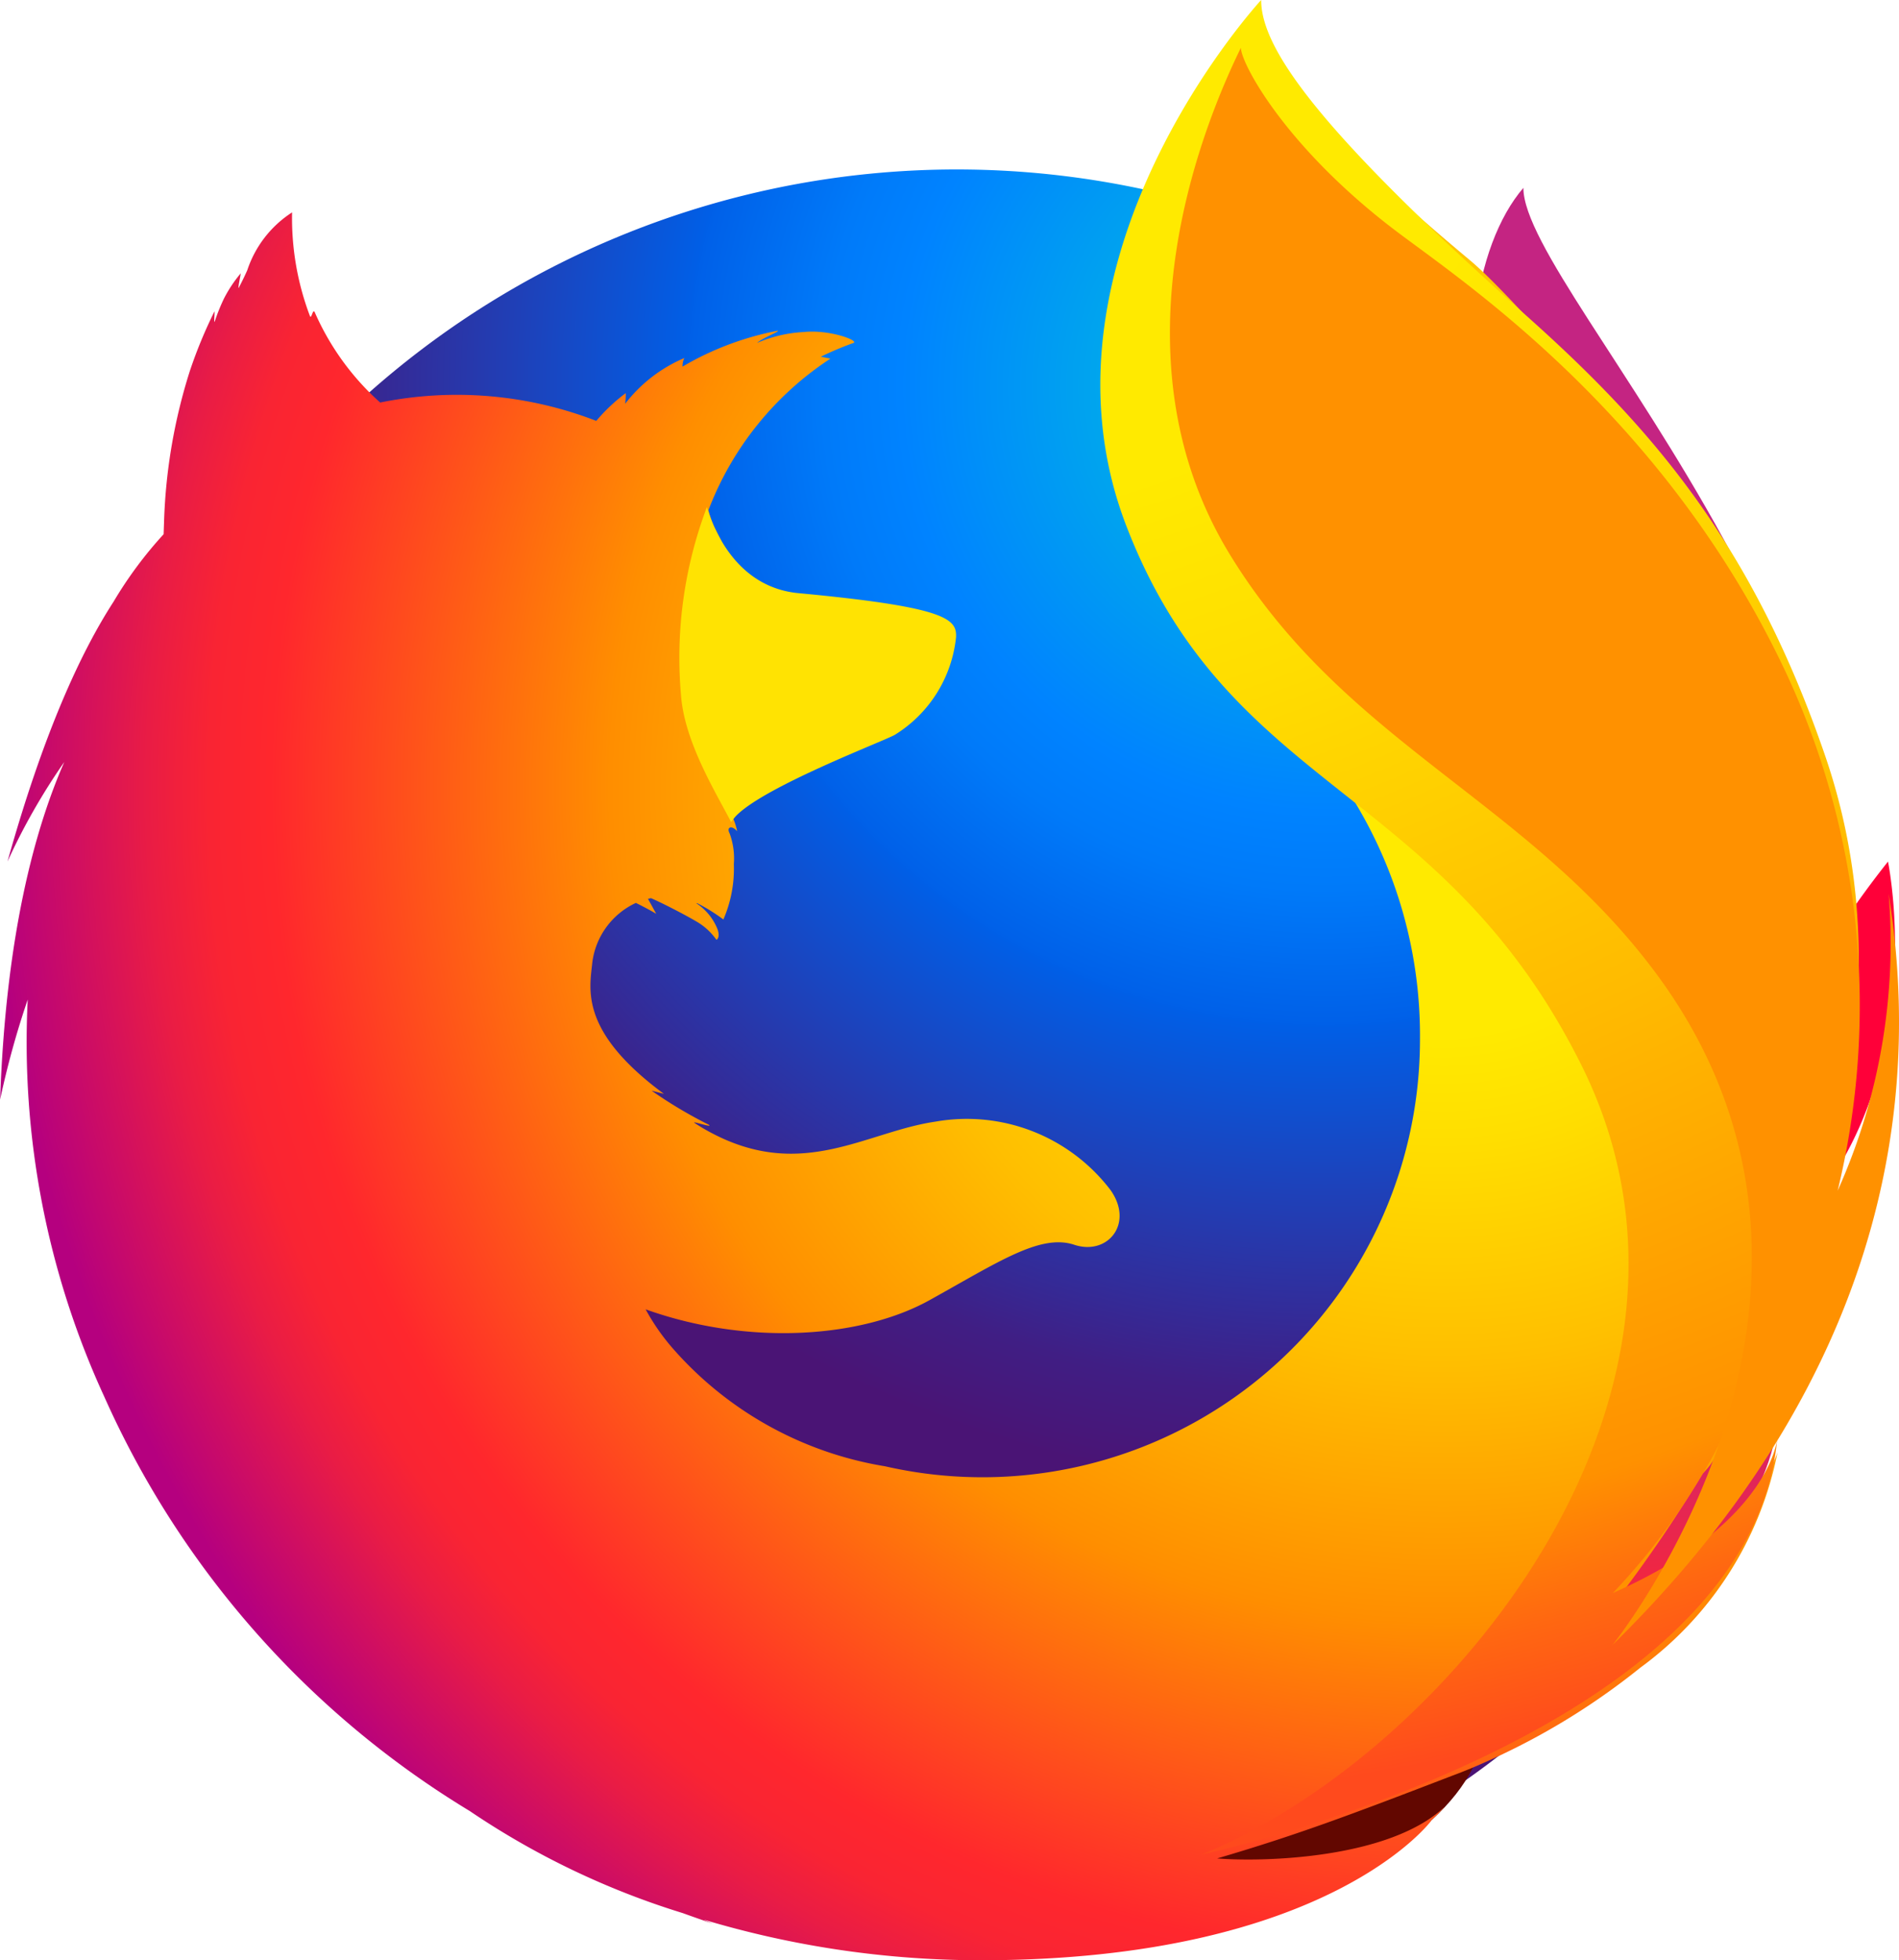
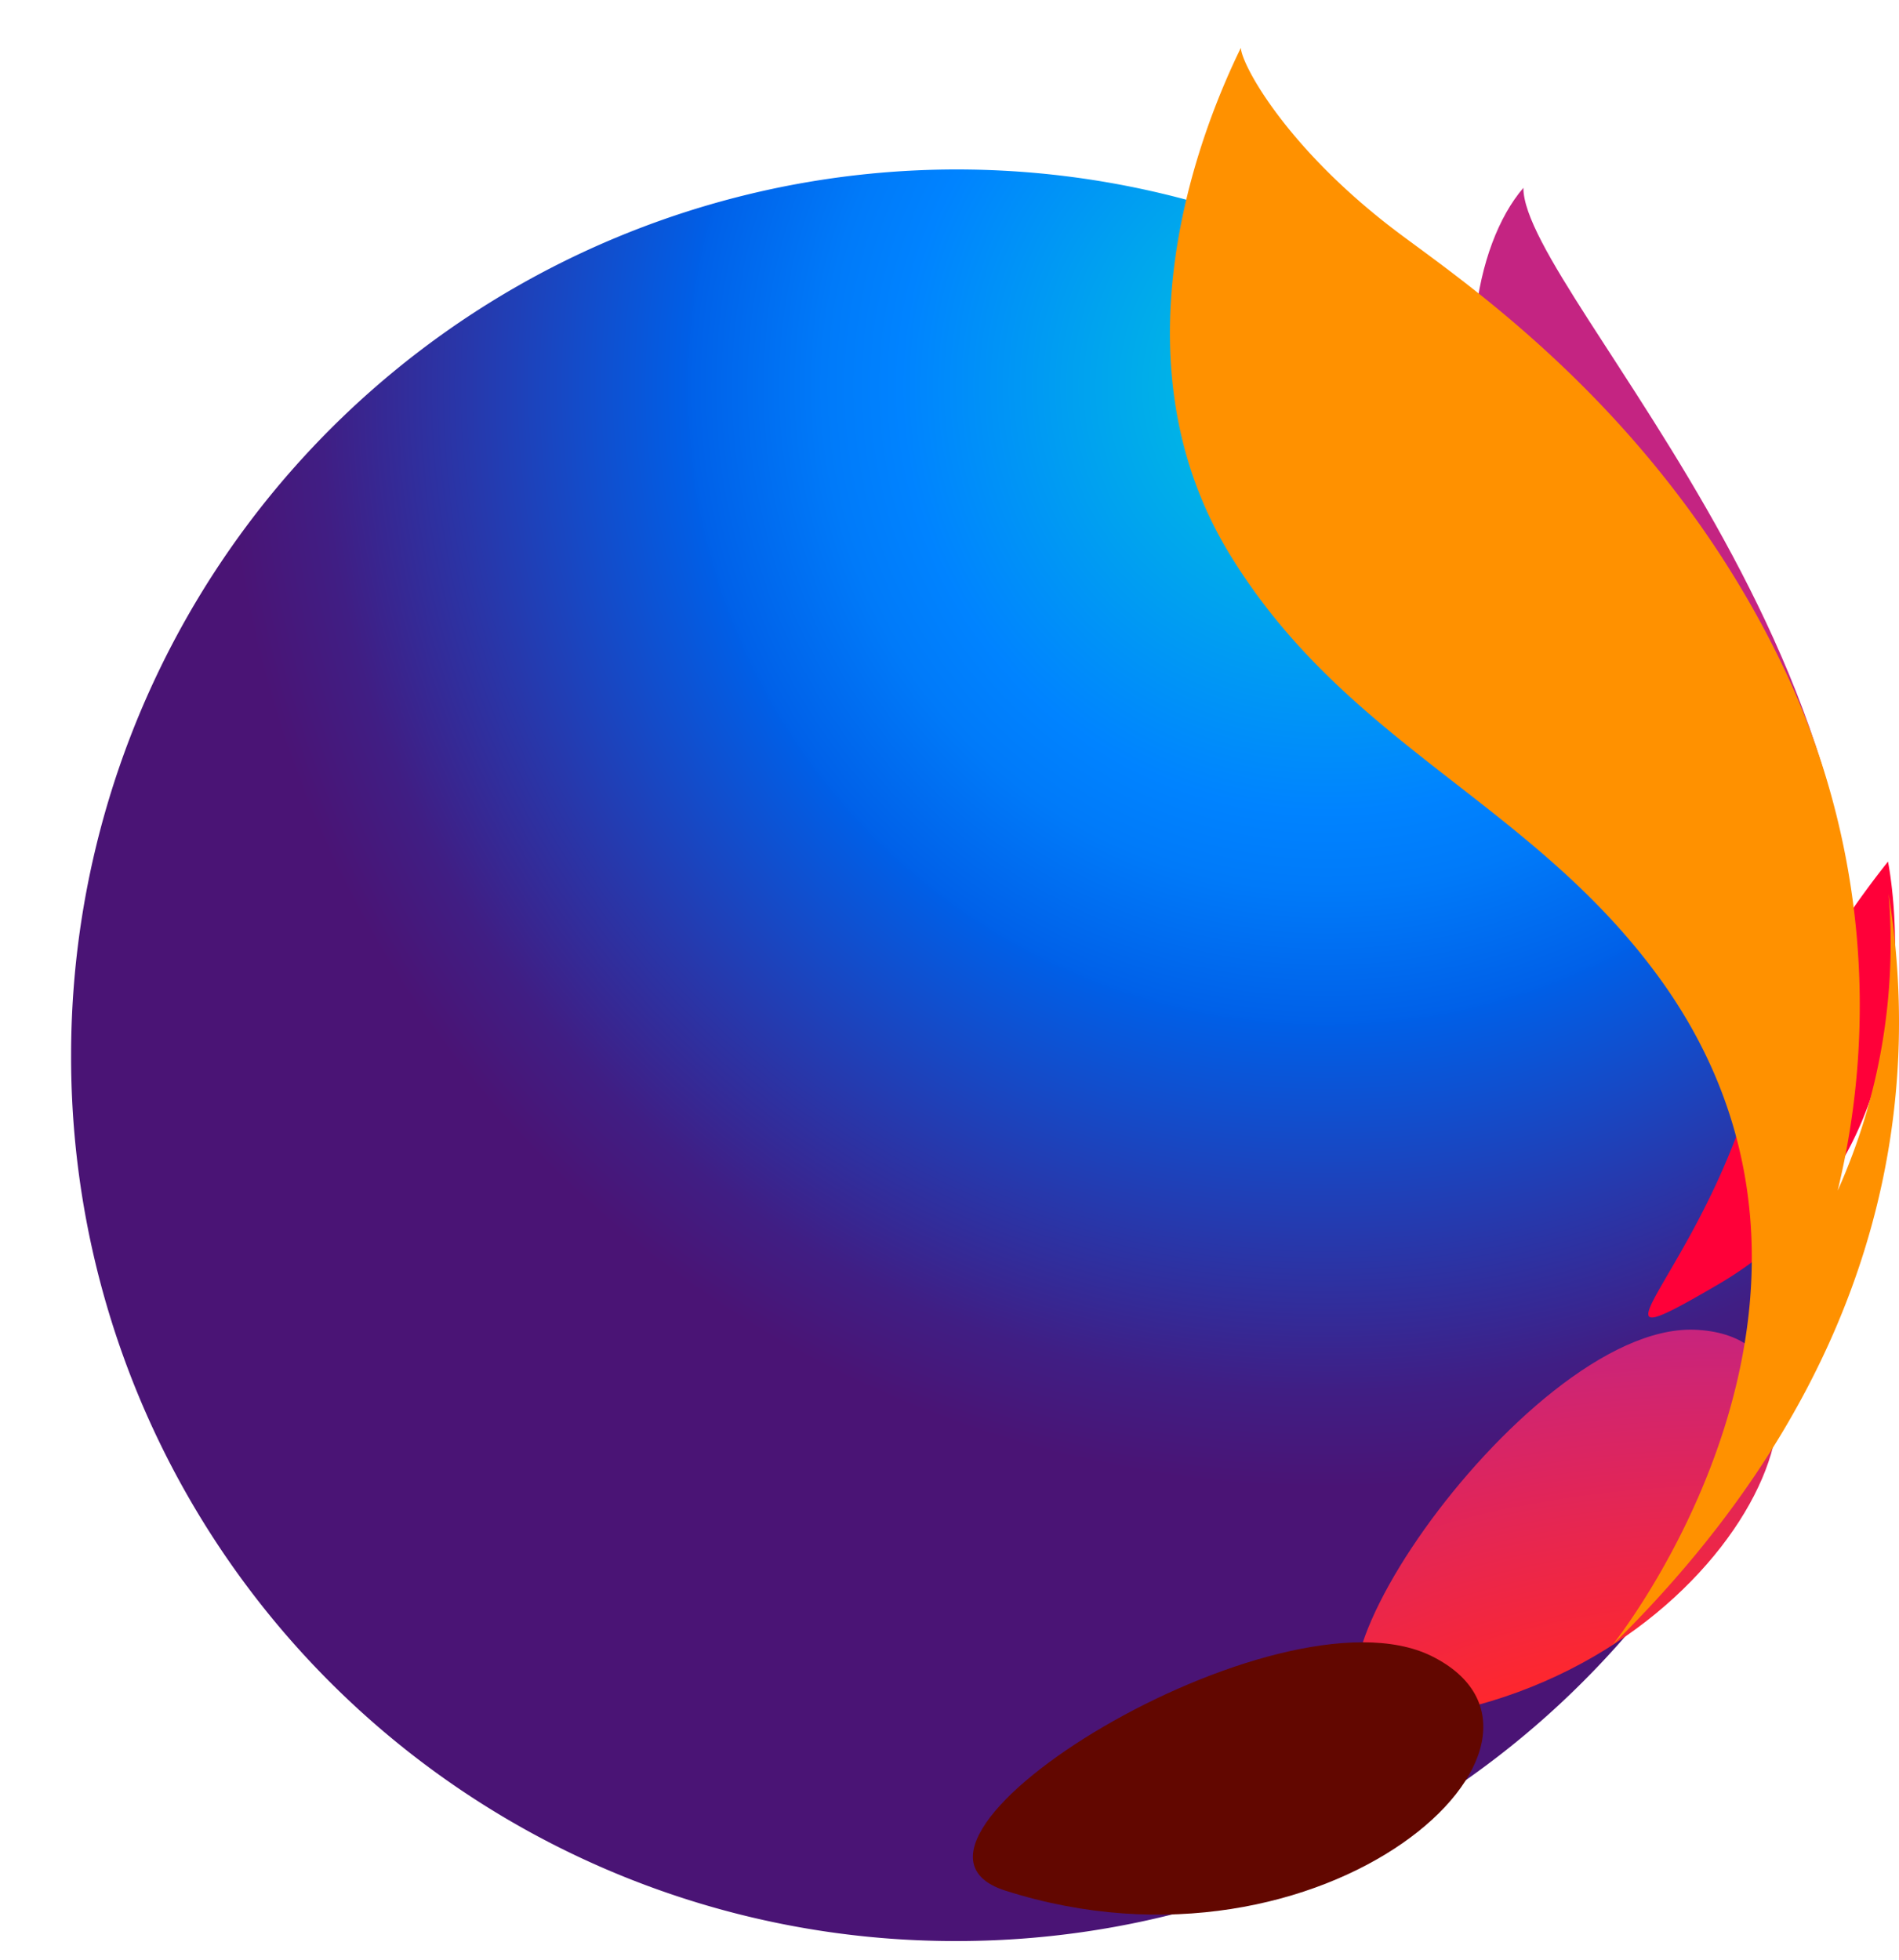
<svg xmlns="http://www.w3.org/2000/svg" width="87.198" height="90" viewBox="0 0 87.198 90">
  <defs>
    <style>
            .cls-1,.cls-10,.cls-11,.cls-12,.cls-13,.cls-14,.cls-2,.cls-3,.cls-4,.cls-5,.cls-6,.cls-7,.cls-8,.cls-9{fill-rule:evenodd}.cls-1{fill:url(#radial-gradient)}.cls-2{fill:url(#radial-gradient-2)}.cls-3{fill:url(#linear-gradient)}.cls-4{fill:url(#radial-gradient-3)}.cls-5{fill:url(#radial-gradient-4)}.cls-6{fill:url(#radial-gradient-5)}.cls-7{fill:url(#radial-gradient-6)}.cls-8{fill:url(#radial-gradient-7)}.cls-9{fill:url(#linear-gradient-2)}.cls-10{fill:url(#linear-gradient-3)}.cls-11{fill:url(#linear-gradient-4)}.cls-12{fill:url(#linear-gradient-5)}.cls-13{fill:url(#linear-gradient-6)}.cls-14{fill:url(#linear-gradient-7)}
        </style>
    <radialGradient id="radial-gradient" cx="1.727" cy=".805" r=".668" gradientTransform="matrix(2.753 .045 -.181 1.468 15.22 .921)">
      <stop offset="0" stop-color="#ffea00" />
      <stop offset=".05" stop-color="#ffea00" />
      <stop offset=".12" stop-color="#ffde00" />
      <stop offset=".25" stop-color="#ffbf00" />
      <stop offset=".43" stop-color="#ff8e00" />
      <stop offset=".77" stop-color="#ff272d" />
      <stop offset=".87" stop-color="#e0255a" />
      <stop offset=".95" stop-color="#cc2477" />
      <stop offset="1" stop-color="#c42482" />
    </radialGradient>
    <radialGradient id="radial-gradient-2" cx=".708" cy=".124" r="1.087" gradientTransform="matrix(1.005 0 0 1 -.003 0)">
      <stop offset="0" stop-color="#00ccda" />
      <stop offset=".22" stop-color="#0083ff" />
      <stop offset=".26" stop-color="#007af9" />
      <stop offset=".33" stop-color="#0060e8" />
      <stop offset=".33" stop-color="#005fe7" />
      <stop offset=".44" stop-color="#2639ad" />
      <stop offset=".52" stop-color="#401e84" />
      <stop offset=".57" stop-color="#4a1475" />
      <stop offset="1" stop-color="#4a1475" />
    </radialGradient>
    <linearGradient id="linear-gradient" x1="-1.098" x2="-1.092" y1="-.582" y2="-.582" gradientUnits="objectBoundingBox">
      <stop offset="0" stop-color="#000f43" stop-opacity=".4" />
      <stop offset=".49" stop-color="#001962" stop-opacity=".173" />
      <stop offset="1" stop-color="#002079" stop-opacity="0" />
    </linearGradient>
    <radialGradient id="radial-gradient-3" cx="2.187" cy=".724" r="1.718" gradientTransform="matrix(.919 .1 -.093 .995 -1.194 .742)">
      <stop offset="0" stop-color="#ffea00" />
      <stop offset=".5" stop-color="#ff272d" />
      <stop offset="1" stop-color="#c42482" />
    </radialGradient>
    <radialGradient id="radial-gradient-4" cx="3.39" cy=".825" r="2.458" gradientTransform="matrix(1.837 .1 -.185 .995 11.268 1.422)">
      <stop offset="0" stop-color="#ffe900" />
      <stop offset=".16" stop-color="#ffaf0e" />
      <stop offset=".32" stop-color="#ff7a1b" />
      <stop offset=".47" stop-color="#ff4e26" />
      <stop offset=".62" stop-color="#ff2c2e" />
      <stop offset=".76" stop-color="#ff1434" />
      <stop offset=".89" stop-color="#ff0538" />
      <stop offset="1" stop-color="#ff0039" />
    </radialGradient>
    <radialGradient id="radial-gradient-5" cx="3.02" cy="2.089" r="3.775" gradientTransform="matrix(.531 .1 -.054 .995 -3.158 .512)">
      <stop offset="0" stop-color="#ff272d" />
      <stop offset=".5" stop-color="#c42482" />
      <stop offset=".99" stop-color="#620700" />
      <stop offset="1" stop-color="#620700" />
    </radialGradient>
    <radialGradient id="radial-gradient-6" cx=".768" cy=".392" r=".806" gradientTransform="matrix(1.042 0 0 1 -.021 0)">
      <stop offset="0" stop-color="#ffea00" />
      <stop offset=".16" stop-color="#ffea00" />
      <stop offset=".23" stop-color="#ffde00" />
      <stop offset=".37" stop-color="#ffbf00" />
      <stop offset=".54" stop-color="#ff8e00" />
      <stop offset=".76" stop-color="#ff272d" />
      <stop offset=".8" stop-color="#f92433" />
      <stop offset=".84" stop-color="#e91c45" />
      <stop offset=".89" stop-color="#cf0e62" />
      <stop offset=".94" stop-color="#b5007f" />
      <stop offset="1" stop-color="#b5007f" />
    </radialGradient>
    <radialGradient id="radial-gradient-7" cx=".25" cy=".001" r=".99" gradientTransform="matrix(2.522 0 0 1 -.761 0)">
      <stop offset="0" stop-color="#ffea00" />
      <stop offset=".28" stop-color="#ffea00" />
      <stop offset=".4" stop-color="#fd0" />
      <stop offset=".63" stop-color="#ffba00" />
      <stop offset=".86" stop-color="#ff9100" />
      <stop offset=".93" stop-color="#ff6711" />
      <stop offset=".99" stop-color="#ff4a1d" />
      <stop offset="1" stop-color="#ff4a1d" />
    </radialGradient>
    <linearGradient id="linear-gradient-2" x1="-9.234" x2="-9.197" y1="-4.875" y2="-4.875" gradientUnits="objectBoundingBox">
      <stop offset="0" stop-color="#c42482" stop-opacity=".498" />
      <stop offset=".47" stop-color="#ff272d" stop-opacity=".498" />
      <stop offset=".49" stop-color="#ff2c2c" stop-opacity=".51" />
      <stop offset=".68" stop-color="#ff7a1a" stop-opacity=".718" />
      <stop offset=".83" stop-color="#ffb20d" stop-opacity=".871" />
      <stop offset=".94" stop-color="#ffd605" stop-opacity=".961" />
      <stop offset="1" stop-color="#ffe302" />
    </linearGradient>
    <linearGradient id="linear-gradient-3" x1="-9.024" x2="-8.979" y1="-3.7" y2="-3.7" gradientUnits="objectBoundingBox">
      <stop offset="0" stop-color="#891551" stop-opacity=".6" />
      <stop offset="1" stop-color="#c42482" stop-opacity="0" />
    </linearGradient>
    <linearGradient id="linear-gradient-4" x1="-5.31" x2="-5.287" y1="-3.353" y2="-3.353" gradientUnits="objectBoundingBox">
      <stop offset="0" stop-color="#891551" stop-opacity=".498" />
      <stop offset=".01" stop-color="#891551" stop-opacity=".498" />
      <stop offset=".48" stop-color="#ff272d" stop-opacity=".498" />
      <stop offset="1" stop-color="#ff272d" stop-opacity="0" />
    </linearGradient>
    <linearGradient id="linear-gradient-5" x1="-3.766" x2="-3.749" y1="-10.066" y2="-10.066" gradientUnits="objectBoundingBox">
      <stop offset="0" stop-color="#c42482" />
      <stop offset=".08" stop-color="#c42482" stop-opacity=".808" />
      <stop offset=".21" stop-color="#c42482" stop-opacity=".565" />
      <stop offset=".33" stop-color="#c42482" stop-opacity=".361" />
      <stop offset=".45" stop-color="#c42482" stop-opacity=".204" />
      <stop offset=".56" stop-color="#c42482" stop-opacity=".09" />
      <stop offset=".67" stop-color="#c42482" stop-opacity=".02" />
      <stop offset=".77" stop-color="#c42482" stop-opacity="0" />
      <stop offset="1" stop-color="#c42482" stop-opacity="0" />
    </linearGradient>
    <linearGradient id="linear-gradient-6" x1="-4.218" x2="-4.204" y1="-.662" y2="-.662" gradientUnits="objectBoundingBox">
      <stop offset="0" stop-color="#fff14f" />
      <stop offset=".27" stop-color="#ffee4c" />
      <stop offset=".45" stop-color="#ffe643" />
      <stop offset=".61" stop-color="#ffd834" />
      <stop offset=".76" stop-color="#ffc41e" />
      <stop offset=".89" stop-color="#ffab02" />
      <stop offset=".9" stop-color="#ffa900" />
      <stop offset=".95" stop-color="#ffa000" />
      <stop offset="1" stop-color="#ff9100" />
    </linearGradient>
    <linearGradient id="linear-gradient-7" x1="-2.455" x2="-2.445" y1="-1.701" y2="-1.701" gradientUnits="objectBoundingBox">
      <stop offset="0" stop-color="#ff8e00" />
      <stop offset=".04" stop-color="#ff8e00" stop-opacity=".855" />
      <stop offset=".08" stop-color="#ff8e00" stop-opacity=".725" />
      <stop offset=".13" stop-color="#ff8e00" stop-opacity=".627" />
      <stop offset=".18" stop-color="#ff8e00" stop-opacity=".557" />
      <stop offset=".23" stop-color="#ff8e00" stop-opacity=".514" />
      <stop offset=".28" stop-color="#ff8e00" stop-opacity=".498" />
      <stop offset=".39" stop-color="#ff8e00" stop-opacity=".475" />
      <stop offset=".52" stop-color="#ff8e00" stop-opacity=".416" />
      <stop offset=".68" stop-color="#ff8e00" stop-opacity=".314" />
      <stop offset=".84" stop-color="#ff8e00" stop-opacity=".169" />
      <stop offset="1" stop-color="#ff8e00" stop-opacity="0" />
    </linearGradient>
  </defs>
  <g id="mozilla-firefox-logo_logotyp.us" data-name="mozilla-firefox-logo@logotyp.us" transform="translate(-183.113 -100)">
-     <path id="Path_2319" d="M337.014 118.609c-2.256 2.627-3.307 8.539-1.019 14.532s5.794 4.692 7.98 10.8c2.885 8.064 1.542 18.9 1.542 18.9s3.468 10.043 5.885-.625c5.349-20.038-14.388-38.672-14.388-43.607z" class="cls-1" data-name="Path 2319" transform="translate(-83.951 -9.984)" />
+     <path id="Path_2319" d="M337.014 118.609c-2.256 2.627-3.307 8.539-1.019 14.532s5.794 4.692 7.98 10.8c2.885 8.064 1.542 18.9 1.542 18.9s3.468 10.043 5.885-.625c5.349-20.038-14.388-38.672-14.388-43.607" class="cls-1" data-name="Path 2319" transform="translate(-83.951 -9.984)" />
    <path id="Path_2320" d="M230.622 198.123a40.669 40.669 0 1 0-40.466-40.669 40.588 40.588 0 0 0 40.466 40.669z" class="cls-2" data-name="Path 2320" transform="translate(-3.778 -9.005)" />
    <path id="Path_2321" d="M262.189 177.893a22.493 22.493 0 0 1-2.747 1.659 64.278 64.278 0 0 0 3.492-5.746 22.558 22.558 0 0 0 2.3-2.888c.314-.493.667-1.1 1.041-1.809a39.068 39.068 0 0 0 4.849-17.54v-.017-.5a23.533 23.533 0 0 0-.521-5.087l.051.392-.059-.3c.033.185.06.365.089.546.465 3.944.134 7.791-1.521 10.627l-.079.121a35.407 35.407 0 0 0 .191-13.835s-.382-2.316-3.226-9.348a28.737 28.737 0 0 0-7.111-9.783 77.633 77.633 0 0 0-5.423-5.846 15.746 15.746 0 0 1-3.746-5.555c-.351-.176-4.845-4.545-5.2-4.712-1.961 3.044-8.13 12.564-5.2 21.459a22.117 22.117 0 0 0 8.212 10.562c.154.176 2.094 2.285 3.016 7.041.952 4.914.452 8.748-1.509 14.417-2.305 4.974-8.212 9.891-13.742 10.394-11.822 1.069-16.146-5.945-16.146-5.945 4.225 1.691 8.9 1.337 11.737-.416 2.863-1.773 4.595-3.087 6-2.569 1.386.516 2.489-.981 1.5-2.534a7.166 7.166 0 0 0-7.239-3.155c-2.866.466-5.491 2.738-9.247.538a7.925 7.925 0 0 1-.7-.462c-.247-.163.8.248.559.063a18.355 18.355 0 0 1-2.36-1.571l.511.148c-3.511-2.894-3.072-4.849-2.962-6.075a3.521 3.521 0 0 1 1.8-2.748c.519.284.842.5.842.5s-.221-.453-.341-.691l.124-.031c.425.206 1.365.74 1.86 1.065a2.74 2.74 0 0 1 .851.861s.17-.094.044-.491a2.551 2.551 0 0 0-.88-1.2h.04a7.393 7.393 0 0 1 1.082.752 6.5 6.5 0 0 0 .432-2.564 3.689 3.689 0 0 0-.175-1.416c-.135-.285.076-.4.312-.1a2.977 2.977 0 0 0-.2-.675v-.022c.294-1.025 6.222-3.692 6.654-4a6.14 6.14 0 0 0 1.745-1.9 4.871 4.871 0 0 0 .638-2.383c.032-.807-.343-1.345-6.338-1.973a4.015 4.015 0 0 1-3.148-2.448c-.1-.236-.2-.45-.3-.664a5.351 5.351 0 0 1-.233-.769 14.4 14.4 0 0 1 5.048-7l-.4-.089a12.37 12.37 0 0 1 1.348-.637c.231-.11-.992-.63-2.073-.5a5.119 5.119 0 0 0-1.921.5c.244-.243 1.019-.561.837-.559a11.585 11.585 0 0 0-3.921 1.654.984.984 0 0 1 .076-.4 6.231 6.231 0 0 0-2.449 2.112 4.111 4.111 0 0 0 .024-.493 7.692 7.692 0 0 0-1.2 1.261l-.022.02a14.413 14.413 0 0 0-8.94-.847c-.555-.558-.826-.15-2.089-2.926-.086-.167.066.165 0 0-.208-.538.127.718 0 0-2.123 1.677-4.916 3.577-6.257 4.918-.017.053 1.564-.447 0 0-.548.156-.51.482-.594 3.422l-.02.673a18.842 18.842 0 0 0-2.076 3.122 47.224 47.224 0 0 0-4.39 12.005 30.5 30.5 0 0 1 2.351-4.6c-1.23 3.127-2.419 8.038-2.656 15.6a44.141 44.141 0 0 1 1.143-4.623 43.2 43.2 0 0 0 3.167 18.348 44.778 44.778 0 0 0 4.652 8.706 41.184 41.184 0 0 0 60.75-1.047z" class="cls-3" data-name="Path 2321" transform="translate(-5.023 -4.435)" />
    <path id="Path_2322" d="M325.152 255.439c15.343-1.777 22.136-17.589 13.413-17.9-7.879-.252-20.681 18.738-13.413 17.9z" class="cls-4" data-name="Path 2322" transform="translate(-77.664 -76.489)" />
    <path id="Path_2323" d="M355.257 208.1c10.557-6.144 7.8-19.414 7.8-19.414a43.405 43.405 0 0 0-6.842 12.277c-2.729 7.473-7.304 10.85-.958 7.137z" class="cls-5" data-name="Path 2323" transform="translate(-93.252 -49.128)" />
    <path id="Path_2324" d="M284.941 279.906c14.718 4.7 27.368-6.9 19.57-10.77-7.089-3.492-26.556 8.549-19.57 10.77z" class="cls-6" data-name="Path 2324" transform="translate(-55.665 -93.103)" />
-     <path id="Path_2325" d="M263.254 165.766c.347-.49.817-2.06 1.232-2.762a15.4 15.4 0 0 0 2.539-7.39c1.523-7.608 1.385-10.715.448-16.46a34.432 34.432 0 0 0-6.907-14.445c-2.943-3.288-.869-2.217-3.719-4.619-2.5-2.769-4.919-5.512-6.238-6.615-9.53-7.97-9.315-9.663-9.131-9.951l-.134.15c-.113-.45-.193-.829-.193-.829a25.583 25.583 0 0 0-6.306 13.9 21.234 21.234 0 0 0 4.478 15.359 34.858 34.858 0 0 0 5.392 5.3 20.691 20.691 0 0 1 3.6 11.877 20.091 20.091 0 0 1-24.566 19.566 16.483 16.483 0 0 1-9.759-5.429 9.833 9.833 0 0 1-1.23-1.776c4.687 1.68 9.869 1.328 13.021-.413 3.176-1.761 5.1-3.067 6.657-2.552 1.537.512 2.761-.975 1.663-2.518a8.293 8.293 0 0 0-8.032-3.135c-3.18.463-6.093 2.721-10.258.534a8.772 8.772 0 0 1-.782-.459c-.275-.162.893.247.62.063a20.71 20.71 0 0 1-2.618-1.561l.567.147c-3.9-2.876-3.409-4.817-3.287-6.036a3.5 3.5 0 0 1 2-2.73c.576.282.934.5.934.5s-.246-.45-.378-.687l.137-.031c.472.2 1.515.734 2.064 1.058a2.866 2.866 0 0 1 .943.856s.188-.093.049-.487a2.548 2.548 0 0 0-.976-1.195h.045a8.345 8.345 0 0 1 1.2.747 5.853 5.853 0 0 0 .48-2.547 3.315 3.315 0 0 0-.194-1.407c-.151-.283.085-.394.346-.1a2.761 2.761 0 0 0-.224-.672v-.022c.326-1.019 6.9-3.668 7.383-3.978a6.427 6.427 0 0 0 1.935-1.886 4.468 4.468 0 0 0 .708-2.367c.022-.5-.132-.9-1.874-1.277a47.047 47.047 0 0 0-5.158-.683 4.4 4.4 0 0 1-3.492-2.432 14.962 14.962 0 0 0-.336-.66 4.878 4.878 0 0 1-.259-.765 14.487 14.487 0 0 1 5.6-6.954l-.438-.089a14.481 14.481 0 0 1 1.5-.632c.257-.108-1.1-.626-2.3-.5a6.2 6.2 0 0 0-2.132.5c.271-.242 1.13-.558.929-.556a13.723 13.723 0 0 0-4.351 1.643.877.877 0 0 1 .085-.394 6.769 6.769 0 0 0-2.718 2.1 3.558 3.558 0 0 0 .027-.489 8.093 8.093 0 0 0-1.335 1.253l-.024.02a17.728 17.728 0 0 0-9.918-.841 12.035 12.035 0 0 1-3.006-4.151c-.095-.166-.146.344-.219.179a12.7 12.7 0 0 1-.819-4.758 5.048 5.048 0 0 0-2.058 2.657c-.173.385-.284.6-.395.811-.051.062.116-.7.089-.663a6.082 6.082 0 0 0-.765 1.154 8.849 8.849 0 0 0-.417 1.032l-.027.042c-.009-.135.034-.556 0-.47a21.568 21.568 0 0 0-1.125 2.728 25.42 25.42 0 0 0-1.178 6.817l-.023.669a18.677 18.677 0 0 0-2.3 3.1c-1.536 2.374-3.229 6.075-4.869 11.927a29.191 29.191 0 0 1 2.608-4.57c-1.364 3.107-2.683 7.986-2.947 15.5a40.116 40.116 0 0 1 1.268-4.593 38.918 38.918 0 0 0 3.514 18.231 42.4 42.4 0 0 0 16.782 19.025 36.715 36.715 0 0 0 9.781 4.687q.685.248 1.392.488a9.472 9.472 0 0 1-.431-.188 44.307 44.307 0 0 0 12.686 1.865c16.011.013 20.733-6.418 20.733-6.418l-.047.034q.339-.319.653-.663c-2.526 2.386-8.291 2.545-10.447 2.372 3.676-1.08 6.1-1.994 10.8-3.8q.826-.306 1.689-.7l.188-.085.343-.16a31.927 31.927 0 0 0 6.422-4.021 16.1 16.1 0 0 0 6.29-9.883c-.075.233-.308.775-.473 1.126-1.217 2.6-3.915 4.2-6.846 5.572a62.955 62.955 0 0 0 3.874-5.708c.956-.949 1.255-2.434 1.97-3.432z" class="cls-7" data-name="Path 2325" transform="translate(0 -1.527)" />
-     <path id="Path_2326" d="M321.3 173.139a30.234 30.234 0 0 0 5.12-7.3c3.476-7.084 8.851-18.863 4.618-31.166-3.346-9.723-7.939-15.04-13.772-20.233C307.8 106 305.15 102.239 305.15 100c0 0-10.936 11.817-6.193 24.141s14.457 11.873 20.884 24.734c7.563 15.134-6.119 31.65-17.432 36.272.692-.149 25.151-5.514 26.436-19.074-.029.249-.58 4-7.543 7.065z" class="cls-8" data-name="Path 2326" transform="translate(-64.127)" />
-     <path id="Path_2327" d="M265.5 158c.037-.826-.392-1.381-7.224-2.022-2.811-.26-3.887-2.858-4.216-3.951a19.525 19.525 0 0 0-1.19 8.618c.152 2.159 1.6 4.477 2.3 5.838 0 0 .154-.2.225-.274 1.306-1.359 6.777-3.431 7.291-3.725A5.987 5.987 0 0 0 265.5 158z" class="cls-9" data-name="Path 2327" transform="translate(-38.488 -28.744)" />
-     <path id="Path_2328" d="M206.978 126.344c-.1-.171-.151.354-.226.185a12.513 12.513 0 0 1-.821-4.9 5.2 5.2 0 0 0-2.121 2.738c-.178.4-.293.616-.407.835-.053.064.119-.725.092-.682a6.713 6.713 0 0 0-.787 1.166 6.889 6.889 0 0 0-.434 1.109v-.507c-2.234 4.317-2.66 10.845-2.425 10.568a22.016 22.016 0 0 1 10.205-6.282 11.563 11.563 0 0 1-3.076-4.23z" class="cls-10" data-name="Path 2328" transform="translate(-8.95 -11.603)" />
    <path id="Path_2329" d="M238.291 216.929c-6.569-2.8-14.036-6.76-13.755-15.746.384-11.835 11.036-9.5 11.036-9.5a3.855 3.855 0 0 0-1.858 1.679 5.1 5.1 0 0 0 1.086 5.738c3.494 3.786-7.179 8.983 9.295 18.8.416.226-3.861-.135-5.807-.976z" class="cls-11" data-name="Path 2329" transform="translate(-22.935 -50.819)" />
    <path id="Path_2330" d="M239.437 223.434c4.658 1.621 10.084 1.337 13.333-.457 2.175-1.211 4.965-3.15 6.681-2.671a11.658 11.658 0 0 0-3.966-.929c-.23 0-.507-.005-.758-.031a12.9 12.9 0 0 0-1.484.082 14.824 14.824 0 0 1-2.613.521c-.046 0 .819-.356.749-.339-.448.093-.934.113-1.448.177-.327.036-.608.077-.932.091-9.7.823-17.9-5.258-17.9-5.258-.699 2.35 3.123 6.999 8.338 8.814z" class="cls-12" data-name="Path 2330" transform="translate(-26.646 -63.225)" />
    <path id="Path_2331" d="M324.985 178.063c9.813-9.634 14.778-21.346 12.679-34.482a27.776 27.776 0 0 1-2.341 13.625 36.145 36.145 0 0 0-2.353-23.739c-5.417-11.553-14.324-17.632-17.725-20.168-5.152-3.842-7.289-7.755-7.327-8.562-1.539 3.154-6.2 13.962-.5 23.269 5.336 8.72 13.742 11.309 19.626 19.308 10.841 14.736-2.059 30.749-2.059 30.749z" class="cls-13" data-name="Path 2331" transform="translate(-67.828 -2.541)" />
    <path id="Path_2332" d="M293.59 193.2c-3.43-7.085-7.71-10.175-11.759-13.524.471.66.587.892.848 1.319a25.012 25.012 0 0 1 5 24.693c-7.182 21.892-35.907 11.583-38.918 8.687 1.218 12.67 22.425 18.733 36.232 10.517 7.861-7.439 14.217-20.083 8.597-31.692z" class="cls-14" data-name="Path 2332" transform="translate(-37.839 -45.447)" />
  </g>
</svg>